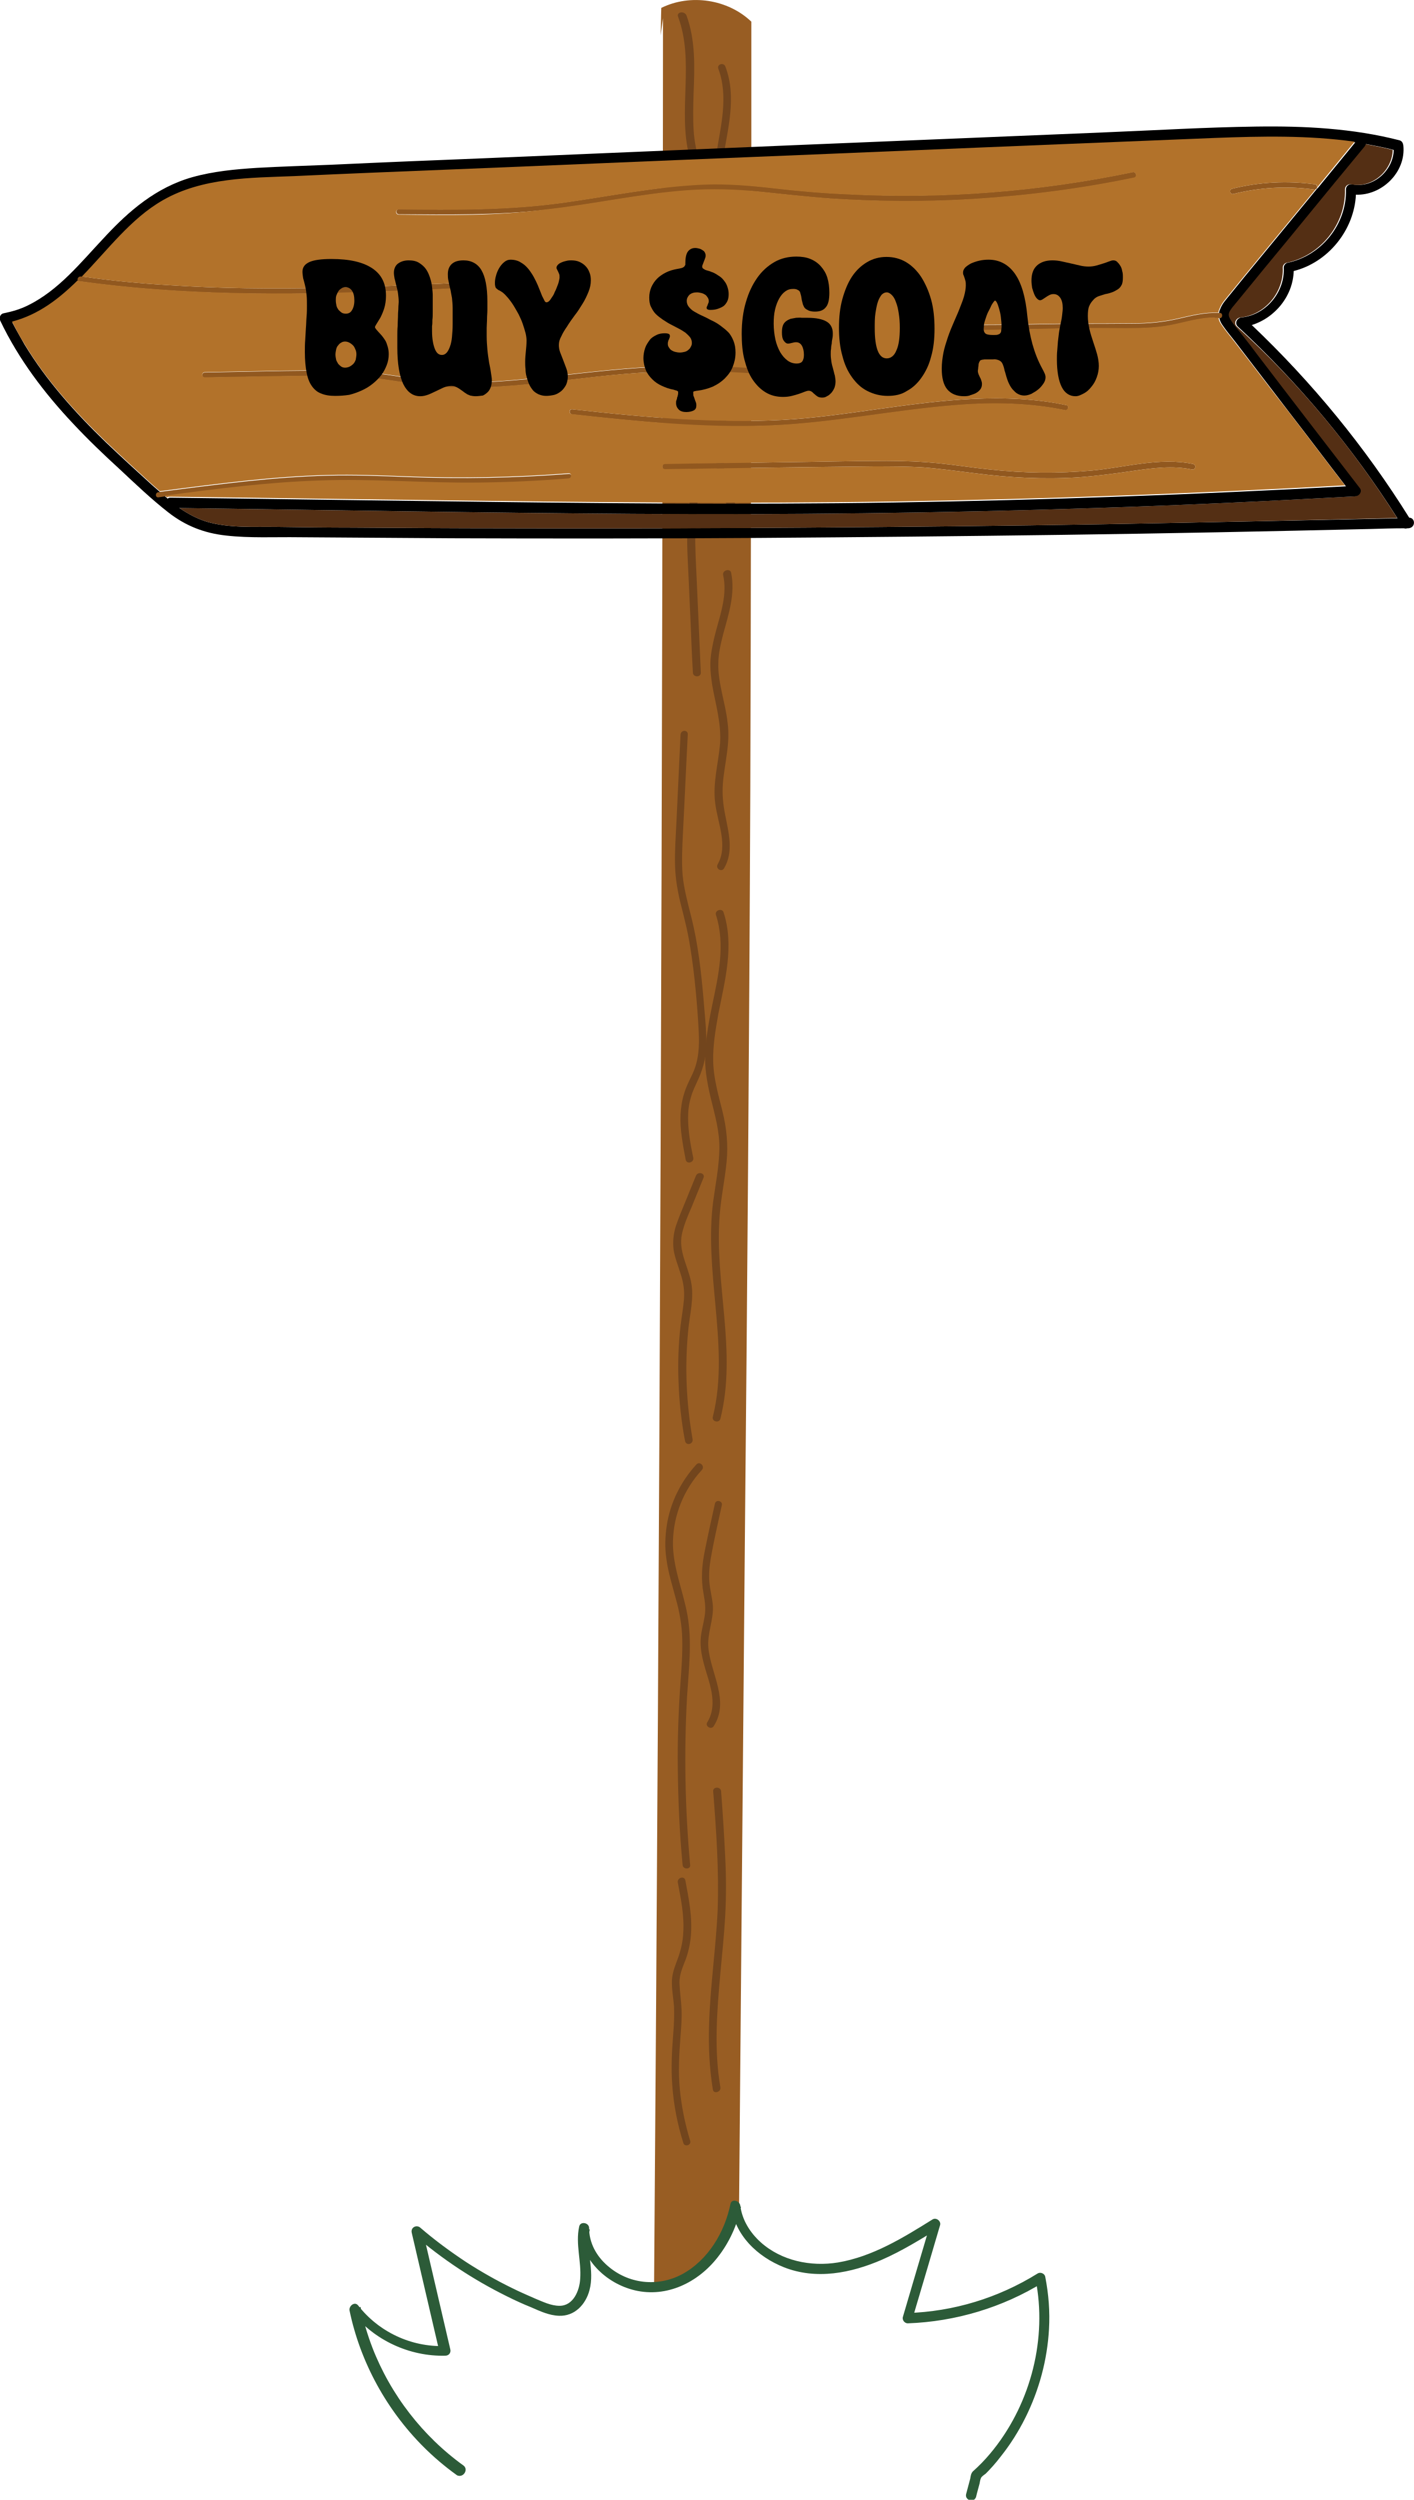
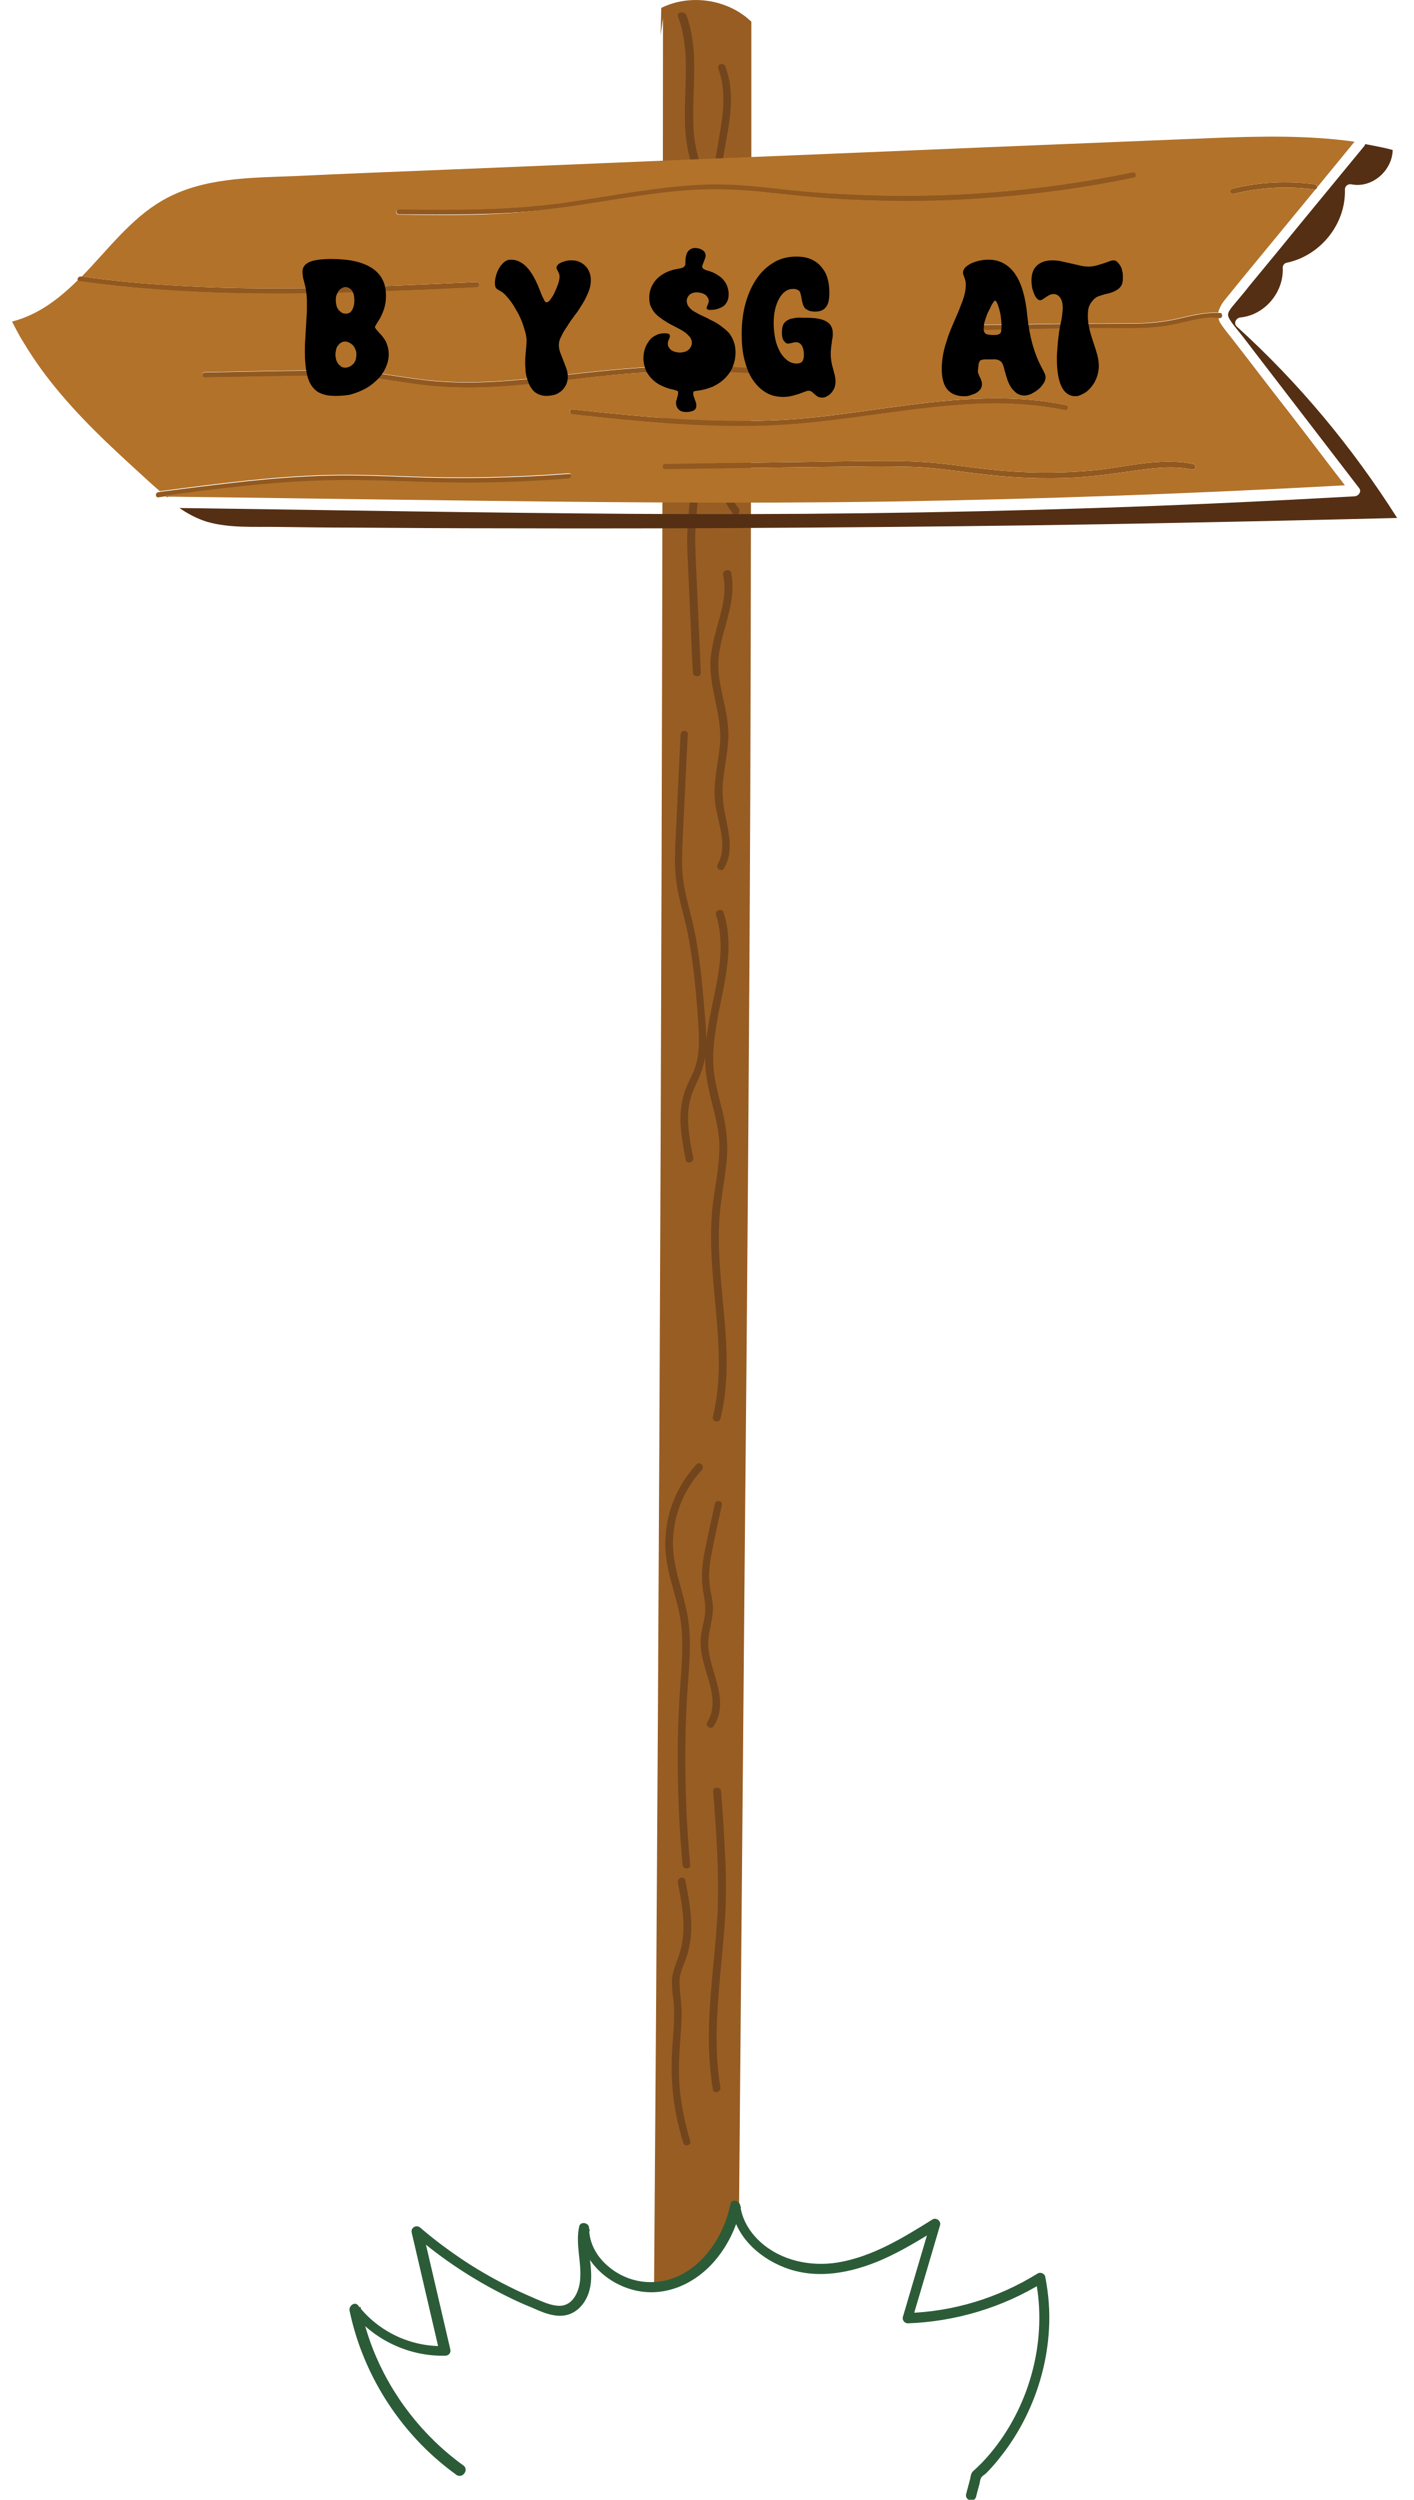
<svg xmlns="http://www.w3.org/2000/svg" version="1.1" id="Calque_1" x="0px" y="0px" viewBox="0 0 411.4 726.8" style="enable-background:new 0 0 411.4 726.8;" xml:space="preserve">
  <style type="text/css">
	.st0{fill:#985D23;}
	.st1{fill:#72451D;}
	.st2{fill:#2C5B38;}
	.st3{fill:#542F14;}
	.st4{fill:#91581F;}
	.st5{fill:#B2722A;}
</style>
  <g>
    <path class="st0" d="M218.6,6.3c0,18.7,0,37.3,0,56c-0.1,55.7-0.1,111.5-0.3,167.2c-0.3,73.5-0.9,146.9-1.6,220.4l-1.7,195   c-0.4-1.2-0.7-2.4-0.8-3.6c-1.2,6.3-4.4,12.5-9,17c-1.8,1.7-3.8,3.2-5.9,4.3c-1.8,0.9-3.7,1.6-5.7,2.1c-1.1,0.2-2.2,0.4-3.3,0.4   c1.7-219.9,2.5-439.9,2.6-659.8l-0.7,5c0.1-2.6,0.1-5.3,0.2-8C200.9-1.9,211.8-0.2,218.6,6.3z" />
  </g>
  <path class="st1" d="M197.3,4.9c4.8,13-0.1,27.1,3.2,40.3c0.9,3.7,2.4,7.2,2.5,11.1c0.1,3.6-0.4,7.3-0.7,10.9  c-0.4,3.7-0.8,7.5-1.5,11.2c-0.7,3.6-1.8,7.1-2.6,10.6c-0.9,3.8-1,7.4,0,11.2c1,3.6,2.6,7.4,1.5,11.2c-0.4,1.4,1.8,2,2.2,0.6  c0.9-3.2,0.2-6.4-0.7-9.5c-1-3.6-2-6.9-1.3-10.6c0.6-3.6,1.9-7,2.6-10.5c0.8-3.7,1.3-7.5,1.8-11.2c0.4-3.8,0.9-7.6,1.1-11.4  c0.1-3.6-0.5-7-1.5-10.5c-1.1-3.5-1.9-6.9-2.1-10.6c-0.2-3.5-0.1-7.1,0-10.6c0.3-7.6,0.6-15.4-2.1-22.7C198.9,3,196.7,3.6,197.3,4.9  L197.3,4.9z" />
  <path class="st1" d="M209,20c3,8.1,0.7,16.6-0.6,24.8c-0.7,4-1.2,8.1-0.9,12.2c0.3,4.4,1.6,8.7,2.5,13.1c0.9,4.6,1.1,8.9,0,13.4  c-1,4.1-2.4,8.2-2.3,12.5c0.1,4.6,1.8,9,2.1,13.5c0.4,4.8-0.3,9.6-0.8,14.3c-1,8.7-1.5,18.3,4.3,25.6c0.9,1.1,2.5-0.5,1.6-1.6  c-5.1-6.4-4.6-15.3-3.8-23c0.5-4.7,1.2-9.4,1-14.1c-0.2-4.5-1.7-8.8-2.1-13.3c-0.4-4.4,0.9-8.6,2-12.8c1-4.2,1.3-8.3,0.6-12.6  c-0.7-4.4-2.1-8.6-2.7-13c-0.6-4.2-0.2-8.4,0.4-12.5c1.4-8.9,4.1-18.2,0.8-27C210.7,18,208.5,18.6,209,20L209,20z" />
  <path class="st1" d="M203.9,195.5c-0.4-9-0.8-18.1-1.2-27.1c-0.2-4.5-0.5-9.1-0.4-13.6c0.2-4.2,0.7-8.3,0.9-12.4  c0.3-4.6,0.1-9.3-1.4-13.7c-0.5-1.4-2.6-0.8-2.2,0.6c2.7,8,0.8,16.5,0.4,24.7c-0.2,4.3,0.1,8.7,0.3,13c0.2,4.5,0.4,8.9,0.6,13.4  c0.2,5.1,0.4,10.1,0.7,15.2C201.7,197,204,197,203.9,195.5L203.9,195.5z" />
  <path class="st1" d="M210.4,167.2c1.2,5.4-0.6,10.8-2,15.9c-0.7,2.6-1.3,5.2-1.6,7.8c-0.3,2.8,0,5.5,0.4,8.2  c1,5.7,2.7,11.2,2.3,17.1c-0.5,5.8-2.2,11.6-1.4,17.4c0.7,5.7,3.8,12.3,0.7,17.7c-0.7,1.3,1.2,2.4,1.9,1.1  c2.8-4.8,1.3-10.3,0.3-15.4c-0.6-3-0.9-5.9-0.7-8.9c0.2-3,0.8-6,1.2-9.1c0.4-2.9,0.6-5.9,0.2-8.8c-0.3-2.9-1-5.7-1.6-8.5  c-0.6-2.9-1.2-5.8-1.1-8.8c0-2.9,0.7-5.7,1.4-8.5c1.6-5.9,3.6-11.8,2.3-18C212.3,165.2,210.1,165.8,210.4,167.2L210.4,167.2z" />
  <path class="st1" d="M198,213.6c-0.4,8.5-0.8,17-1.2,25.6c-0.2,4.1-0.5,8.2-0.4,12.3c0.1,4.1,0.8,8,1.8,11.9c1,3.9,2,7.9,2.6,11.9  c0.7,4.2,1.2,8.4,1.6,12.6c0.4,4.1,0.7,8.1,0.9,12.2c0.2,4.2,0,8.2-1.8,12.1c-0.9,1.9-1.9,3.8-2.5,5.9c-0.6,1.9-0.9,4-1,6  c-0.2,4.4,0.7,8.8,1.5,13.1c0.3,1.4,2.5,0.8,2.2-0.6c-0.8-3.8-1.5-7.7-1.5-11.6c0-2,0.2-3.9,0.8-5.9c0.5-1.9,1.4-3.6,2.2-5.4  c1.6-3.6,2.4-7.1,2.3-11c0-4-0.5-8.1-0.8-12.1c-0.7-8.1-1.6-16.2-3.6-24.1c-1-4-2.1-8-2.5-12.1c-0.3-4.1-0.1-8.1,0.1-12.2  c0.5-9.5,0.9-19,1.4-28.5C200.3,212.1,198.1,212.1,198,213.6L198,213.6z" />
  <path class="st1" d="M208.3,266c2.8,8.7,0.7,17.7-1.1,26.3c-0.9,4.4-1.7,8.8-2,13.2c-0.3,4.7,0.5,9.2,1.6,13.8  c1.2,4.9,2.6,9.7,2.5,14.8c-0.1,5.1-1.1,10.1-1.8,15.2c-1.3,9.9-0.3,19.8,0.6,29.6c1,11,2,22.2-0.7,33c-0.4,1.4,1.8,2,2.2,0.6  c4.9-19.6-1.8-39.5-0.2-59.3c0.4-5.2,1.5-10.2,2-15.4c0.5-5,0-9.8-1.2-14.7c-1.2-4.8-2.6-9.6-2.7-14.6c-0.1-4.6,0.7-9.2,1.5-13.7  c1.9-9.7,4.7-19.9,1.5-29.6C210.1,264,207.9,264.6,208.3,266L208.3,266z" />
-   <path class="st1" d="M201.5,418.4c-1.8-10.3-2.3-20.8-1.3-31.2c0.4-4.9,1.9-9.9,0.8-14.8c-1-4.6-3.6-8.7-2.6-13.6  c0.6-2.7,1.7-5.3,2.8-7.8c1.2-2.9,2.3-5.7,3.5-8.6c0.5-1.3-1.6-1.9-2.2-0.6c-1,2.5-2.1,5.1-3.1,7.6c-1,2.4-2,4.8-2.8,7.2  c-0.7,2.3-0.9,4.6-0.6,6.9c0.4,2.3,1.3,4.5,2,6.8c0.8,2.4,1.2,4.8,1,7.4c-0.2,2.6-0.7,5.2-1,7.8c-0.6,5.3-0.8,10.6-0.6,15.9  c0.2,5.9,0.8,11.8,1.9,17.5C199.6,420.5,201.8,419.9,201.5,418.4L201.5,418.4z" />
  <path class="st1" d="M202.6,425.8c-4.5,4.9-7.6,11.1-8.6,17.7c-0.5,3.3-0.6,6.6-0.1,9.8c0.5,3.9,1.7,7.6,2.7,11.4  c1.1,3.9,1.8,7.8,1.9,11.8c0.1,4.2-0.2,8.3-0.5,12.5c-0.6,8.3-0.9,16.7-0.8,25c0.1,9.4,0.5,18.8,1.4,28.2c0.1,1.4,2.4,1.4,2.2,0  c-1.5-16.3-1.8-32.7-0.9-49c0.5-7.9,1.5-15.9,0.1-23.7c-1.3-7.2-4.4-14.1-4.2-21.5c0.2-7.6,3.2-15,8.4-20.6  C205.2,426.3,203.6,424.7,202.6,425.8L202.6,425.8z" />
  <path class="st1" d="M208,437.2c-1,4.5-2,9-2.9,13.5c-0.9,4.3-1.2,8.4-0.4,12.7c0.4,2.2,0.7,4.3,0.3,6.6c-0.3,2-0.9,4-1.1,6  c-0.4,4.2,1,8.2,2.2,12.2c1.2,4,2.1,8.7-0.3,12.5c-0.8,1.2,1.2,2.4,1.9,1.1c4.6-7.3-0.9-15.2-1.6-22.7c-0.4-4.2,1.6-8.2,1.3-12.4  c-0.2-2.2-0.8-4.4-1-6.6c-0.2-2.3,0-4.7,0.4-7c0.9-5.2,2.1-10.3,3.2-15.4C210.4,436.4,208.3,435.8,208,437.2L208,437.2z" />
  <path class="st1" d="M207.5,520.8c0.9,11.5,1.7,23,1.3,34.5c-0.5,11.2-2.2,22.3-2.5,33.5c-0.2,6.3,0.1,12.5,1.1,18.7  c0.2,1.4,2.4,0.8,2.2-0.6c-1.9-11-1-22.2,0-33.3c0.5-5.5,1.1-11.1,1.4-16.6c0.3-5.6,0.3-11.3,0-17c-0.3-6.4-0.7-12.8-1.2-19.2  C209.7,519.4,207.4,519.4,207.5,520.8L207.5,520.8z" />
  <path class="st1" d="M200.8,622.4c-1.5-4.9-2.5-9.9-3-14.9c-0.5-5.2-0.2-10.3,0.2-15.5c0.2-2.6,0.4-5.2,0.3-7.7  c-0.1-2.5-0.5-5-0.6-7.6c-0.1-2.5,0.9-4.7,1.8-7c0.8-2.2,1.3-4.5,1.5-6.8c0.5-5.4-0.6-10.9-1.6-16.2c-0.3-1.4-2.4-0.8-2.2,0.6  c0.9,4.8,1.9,9.6,1.6,14.5c-0.1,2.4-0.6,4.8-1.4,7.1c-0.8,2.3-1.8,4.4-1.9,6.9c-0.1,2.5,0.4,5,0.6,7.5c0.1,2.6,0,5.2-0.2,7.7  c-0.4,5.1-0.7,10.2-0.3,15.3c0.4,5.7,1.5,11.3,3.2,16.7C199.1,624.3,201.2,623.8,200.8,622.4L200.8,622.4z" />
  <path class="st2" d="M134.8,716.8c-11.8-8.5-21.1-20.5-26.4-34.1c-1.5-3.9-2.7-7.9-3.5-12c-0.8,0.5-1.7,1-2.5,1.5  c6.4,8.2,16.8,13,27.2,12.7c1,0,1.7-0.9,1.4-1.9c-2.7-11.6-5.4-23.2-8.1-34.8c-0.8,0.5-1.7,1-2.5,1.5c8.2,7.1,17.3,13.1,27,17.9  c2.4,1.2,4.8,2.3,7.3,3.3c2.5,1.1,5.1,2.3,7.9,2.4c4.6,0.2,7.8-3.3,8.9-7.4c1.6-5.9-1.2-11.9,0.1-17.7c-1-0.1-2-0.3-2.9-0.4  c0.1,9,7.6,16.1,16,18.1c9.3,2.2,18.4-2.3,24.1-9.6c3.4-4.3,5.7-9.4,6.8-14.7c-1-0.1-2-0.3-2.9-0.4c1,8.6,7.6,14.9,15.4,18  c9.4,3.7,19.5,1.7,28.5-2.2c5.7-2.5,11.1-5.8,16.4-9.1c-0.7-0.6-1.5-1.1-2.2-1.7c-2.7,9.1-5.4,18.2-8.1,27.4  c-0.3,0.9,0.5,1.9,1.4,1.9c13.9-0.5,27.6-4.6,39.4-11.9c-0.7-0.3-1.5-0.6-2.2-0.9c3.4,17.1-1.3,35.6-12.1,49.3  c-1.5,1.9-3.1,3.7-4.9,5.4c-0.4,0.4-0.9,0.8-1.3,1.2c-0.5,0.6-0.6,1.3-0.7,2c-0.4,1.5-0.8,3-1.2,4.5c-0.5,1.9,2.4,2.7,2.9,0.8  c0.3-1.3,0.7-2.6,1-3.8c0.1-0.5,0.2-1.2,0.4-1.6c0.2-0.5,1-1,1.4-1.3c1.5-1.5,3-3.2,4.3-4.9c2.8-3.5,5.2-7.3,7.2-11.3  c4-8,6.4-16.8,6.9-25.8c0.3-5.1-0.1-10.2-1.1-15.3c-0.2-0.9-1.4-1.4-2.2-0.9c-11.4,7.1-24.5,11.1-37.9,11.5c0.5,0.6,1,1.3,1.4,1.9  c2.7-9.1,5.4-18.2,8.1-27.4c0.4-1.2-1.1-2.4-2.2-1.7c-8.5,5.3-17.4,10.8-27.5,12.5c-7.9,1.3-16.5-0.5-22.5-5.9  c-3.1-2.8-5.4-6.5-5.9-10.6c-0.2-1.5-2.6-2.2-2.9-0.4c-1.7,8.2-6.5,16.2-14,20.3c-7.1,3.8-15.7,2.9-21.8-2.5  c-3.2-2.8-5.3-6.6-5.3-10.9c0-1.6-2.6-2.1-2.9-0.4c-1.1,5.1,0.7,10.1,0.3,15.2c-0.2,3.4-2,7.8-6,7.8c-2.5,0-4.9-1.2-7.1-2.1  c-2.3-1-4.6-2-6.8-3.1c-4.5-2.2-8.9-4.7-13.1-7.4c-4.7-3.1-9.2-6.4-13.5-10.1c-1.1-1-2.9-0.1-2.5,1.5c2.7,11.6,5.4,23.2,8.1,34.8  c0.5-0.6,1-1.3,1.4-1.9c-9.7,0.3-19.1-4.1-25.1-11.8c-1-1.3-2.8,0.2-2.5,1.5c3.1,14.9,10.7,28.8,21.5,39.6c3,3,6.3,5.8,9.8,8.3  C134.9,720.5,136.4,717.9,134.8,716.8L134.8,716.8z" />
  <g>
-     <path d="M410,150.5c-12.8-20.5-28.2-39.3-45.8-56c6.8-2.1,12-8.5,12.2-15.7c10-2.5,17.6-11.9,18.1-22.2c7.5,0.3,14.6-6.5,13.8-14.3   c-0.1-0.7-0.4-1.3-1.1-1.5c-13.6-3.5-27.7-4.2-41.7-4c-14.8,0.2-29.6,1.1-44.4,1.7c-29.9,1.2-59.9,2.5-89.8,3.7L141.2,46   c-15,0.6-29.9,1.2-44.9,1.9c-7.2,0.3-14.3,0.5-21.5,0.9c-6.3,0.4-12.7,1-18.8,2.7c-10.6,3-18.5,9.8-25.8,17.7   c-6.7,7.1-13.1,15.2-22.1,19.6c-2.2,1.1-4.6,1.8-7.1,2.3c-1,0.2-1.3,1.4-0.9,2.2c5.3,11.1,12.8,21,21.2,29.9   c4.3,4.6,8.9,9,13.5,13.2c4.6,4.3,9.2,8.7,14.2,12.6c5,3.9,10.4,6,16.7,6.7c7,0.8,14.3,0.4,21.3,0.5c14.8,0.1,29.6,0.2,44.4,0.3   c29.8,0.1,59.5,0.1,89.3-0.1c29.6-0.2,59.2-0.5,88.8-0.9c29.8-0.4,59.5-1,89.2-1.7c3.3-0.1,6.6-0.2,9.8-0.2c0.3,0.1,0.6,0.1,0.9,0   c0.1,0,0.2,0,0.3,0C411.9,153.5,411.9,150.6,410,150.5z M321.9,152.4c-29.2,0.5-58.4,0.8-87.6,1c-29.2,0.2-58.4,0.3-87.6,0.2   c-14.7,0-29.3-0.1-44-0.2c-7.3,0-14.7-0.1-22-0.2c-6.8-0.1-13.9,0.4-20.5-1.5c-2.9-0.9-5.5-2.3-8-4c-1.2-0.9-2.4-1.8-3.5-2.8   c-0.2-0.2-0.4-0.3-0.6-0.5c-0.5-0.4-1-0.9-1.5-1.3c-0.8-0.7-1.6-1.4-2.4-2.1c-4.5-4.1-9-8.2-13.4-12.4   c-8.9-8.6-17.3-17.9-23.7-28.5c-1.2-2.1-2.4-4.2-3.5-6.3c7.7-2,13.6-6.6,19.1-12c0.4-0.4,0.8-0.8,1.2-1.2   c7.6-7.8,14.4-16.8,23.6-22.2c11.5-6.6,25.4-6.4,38.2-7c15-0.6,29.9-1.2,44.9-1.9c29.8-1.2,59.6-2.5,89.4-3.7   c29.8-1.2,59.6-2.5,89.4-3.7c14.7-0.6,29.5-1.2,44.2-1.8c13.5-0.5,27.2-0.9,40.6,1.1c0.7,0.1,1.5,0.2,2.2,0.3   c0.4,0.1,0.7,0.1,1.1,0.2c2.7,0.5,5.4,1,8,1.7c-0.1,5.9-5.9,11.2-12,10c-0.9-0.2-1.9,0.4-1.9,1.5c0.3,10.1-7.2,19.3-17,21.3   c-0.6,0.1-1.1,0.8-1.1,1.4c0.4,7.1-5.2,13.8-12.3,14.5c-1.2,0.1-2.1,1.6-1.1,2.6c17.8,16.5,33.5,35.3,46.5,55.8   C378.3,151.3,350.1,151.9,321.9,152.4z" />
    <path class="st3" d="M406.5,150.6c-28.2,0.7-56.4,1.3-84.6,1.8c-29.2,0.5-58.4,0.8-87.6,1c-29.2,0.2-58.4,0.3-87.6,0.2   c-14.7,0-29.3-0.1-44-0.2c-7.3,0-14.7-0.1-22-0.2c-6.8-0.1-13.9,0.4-20.5-1.5c-2.9-0.9-5.5-2.3-8-4c43.9,0.6,87.8,1.4,131.7,1.7   c44.9,0.3,89.8-0.2,134.7-1.7c25.2-0.8,50.4-2,75.6-3.4c1-0.1,2-1.3,1.3-2.3c-10.1-13.1-20.1-26.2-30.2-39.3   c-1.2-1.6-2.4-3.1-3.6-4.7c-1.3-1.7-2.8-3.3-3.9-5.1c-0.6-1-0.7-1.6-0.1-2.6c0.5-0.8,1.1-1.5,1.7-2.2c1.4-1.7,2.8-3.3,4.1-5   c5.2-6.3,10.5-12.7,15.7-19.1c5.9-7.2,11.8-14.3,17.7-21.5c0.2-0.2,0.2-0.4,0.3-0.6c2.7,0.5,5.4,1,8,1.7c-0.1,5.9-5.9,11.2-12,10   c-0.9-0.2-1.9,0.4-1.9,1.5c0.3,10.1-7.2,19.3-17,21.3c-0.6,0.1-1.1,0.8-1.1,1.4c0.4,7.1-5.2,13.8-12.3,14.5   c-1.2,0.1-2.1,1.6-1.1,2.6C377.9,111.3,393.5,130.1,406.5,150.6z" />
-     <path d="M397.4,41.9c-0.1,0.2-0.2,0.4-0.3,0.6c-5.9,7.1-11.8,14.3-17.7,21.5c-5.2,6.4-10.5,12.7-15.7,19.1c-1.4,1.7-2.8,3.4-4.1,5   c-0.6,0.7-1.2,1.4-1.7,2.2c-0.6,1-0.5,1.6,0.1,2.6c1.1,1.8,2.6,3.4,3.9,5.1c1.2,1.5,2.4,3.1,3.6,4.7c10,13.1,20.1,26.2,30.2,39.3   c0.7,1-0.3,2.2-1.3,2.3c-25.2,1.4-50.4,2.6-75.6,3.4c-44.9,1.5-89.8,2-134.7,1.7c-43.9-0.3-87.8-1.1-131.7-1.7c-0.9,0-1.8,0-2.7,0   c-1.6,0-1.9-2.1-0.8-2.8c0.2-0.2,0.5-0.2,0.8-0.2c25.2,0.3,50.4,0.7,75.7,1c44.9,0.6,89.9,1.1,134.8,0.4   c43.8-0.7,87.6-2.3,131.4-4.7c-5.5-7.1-10.9-14.3-16.4-21.4c-5.2-6.8-10.5-13.7-15.7-20.5c-1.3-1.7-2.7-3.3-3.9-5.1   c-0.4-0.6-0.7-1.2-0.8-1.9c0,0,0,0,0,0c-0.1-0.5-0.1-1-0.1-1.5c0,0,0,0,0,0c0-0.4,0.1-0.7,0.3-1.1c0.6-1.7,2-3.1,3.1-4.5   c1.3-1.6,2.6-3.2,3.9-4.8c7-8.5,14-17,21-25.5c0.1-0.1,0.2-0.3,0.4-0.4c3.6-4.4,7.3-8.9,10.9-13.3c0.3-0.3,0.6-0.7,0.8-1   C396,39,397.8,40.5,397.4,41.9z" />
    <g>
      <g>
        <path class="st4" d="M226.6,109.2c-12.3-1.2-24.6-1.6-37-1c-21.5,1-43,6.2-64.6,4c-5.4-0.5-10.8-1.6-16.1-2.2     c-5.4-0.7-10.8-0.7-16.2-0.7c-11,0.1-22.1,0.3-33.1,0.5c-1,0-1-1.5,0-1.5c12.4-0.2,24.9-0.6,37.3-0.5c5.3,0,10.6,0.4,15.9,1.2     c5.4,0.8,10.8,1.7,16.2,2c10.8,0.7,21.6-0.4,32.3-1.6c10.9-1.2,21.7-2.5,32.6-2.8c10.9-0.3,21.9,0.1,32.8,1.2     C227.5,107.8,227.5,109.3,226.6,109.2z" />
        <path class="st4" d="M309.9,119.3c-10.2-2.1-20.7-2.3-31.1-1.5c-18.5,1.4-36.6,5.3-55.1,6c-19.1,0.7-38.2-1.2-57.2-3.3     c-1-0.1-1-1.6,0-1.5c10.8,1.2,21.7,2.3,32.5,2.9c9.5,0.5,19.1,0.7,28.6,0.2c9.5-0.5,18.8-1.9,28.2-3.2c18-2.5,36.4-4.9,54.5-1.1     C311.2,118,310.8,119.5,309.9,119.3z" />
        <path class="st4" d="M330.1,51.7c-15.3,3.2-30.8,5.2-46.4,6.2c-13.9,0.9-27.9,0.8-41.8-0.1c-7-0.5-13.9-1.3-20.8-2     c-7-0.7-14-0.9-21-0.4c-13.9,1-27.5,4.1-41.3,5.6c-14.2,1.6-28.5,1.4-42.7,1.3c-1,0-1-1.5,0-1.5c16,0.2,31.9,0.3,47.8-1.9     c13.6-1.9,27-4.7,40.7-5.3c7-0.3,13.9,0.3,20.9,1.1c6.9,0.8,13.8,1.4,20.8,1.7c27.9,1.5,56-0.7,83.4-6.4     C330.6,50,331,51.5,330.1,51.7z" />
        <path class="st4" d="M354.9,92.5h-1.3c-0.1,0-0.2,0-0.3-0.1c-4.3,0-8.5,1.4-12.7,2.2c-4.2,0.8-8.6,0.9-12.9,0.9     c-4.6,0-9.3-0.1-13.9,0c-9.1,0.1-18.1,0.4-27.2,0.5c-1,0-1-1.5,0-1.5c5.2,0,10.3-0.1,15.5-0.2c9.2-0.2,18.3-0.1,27.5-0.2     c4.5,0,8.8-0.4,13.2-1.4c3.9-0.9,7.8-1.9,11.8-1.7c0.2,0,0.3,0,0.4,0C355.8,91,355.8,92.5,354.9,92.5z" />
        <path class="st4" d="M383.2,54.6c-0.1,0.2-0.2,0.3-0.4,0.4c-0.1,0.1-0.3,0.2-0.5,0.1c-7.9-1.1-15.9-0.6-23.5,1.3     c-0.9,0.2-1.3-1.2-0.4-1.5c8-2,16.2-2.4,24.3-1.3C383.2,53.8,383.3,54.3,383.2,54.6z" />
        <path class="st4" d="M346.8,136.5c-5.7-1.2-11.4-0.4-17.1,0.4c-5.4,0.8-10.8,1.5-16.2,1.9c-10,0.6-19.9,0.1-29.8-1.2     c-5-0.6-9.9-1.3-14.9-1.7c-4.9-0.3-9.8-0.3-14.6-0.3c-20.2,0.2-40.5,0.5-60.7,0.8c-1,0-1-1.5,0-1.5c11.4-0.2,22.9-0.3,34.3-0.5     c10.1-0.1,20.2-0.4,30.2-0.4c5.1,0,10.1,0.2,15.1,0.7c5,0.5,9.9,1.3,14.9,1.8c9.9,1.1,19.9,1.2,29.8,0.3     c9.6-0.9,19.6-3.9,29.3-1.9C348.2,135.2,347.8,136.7,346.8,136.5z" />
        <path class="st4" d="M165.5,139.3c-8.7,0.7-17.4,1.1-26.1,1.2c-15.5,0.2-31-1.2-46.5-0.6c-15,0.5-29.9,2.4-44.8,4.4     c-0.7,0.1-1.3,0.2-2,0.3c-1,0.1-1-1.4,0-1.5c0.2,0,0.3,0,0.5-0.1c8.5-1.1,17-2.2,25.5-3.1c7.7-0.8,15.4-1.4,23.2-1.6     c7.8-0.2,15.5,0.1,23.3,0.4c15.6,0.6,31.3,0.3,46.9-0.9C166.5,137.7,166.5,139.2,165.5,139.3z" />
        <path class="st4" d="M138.7,83.6c-8.5,0.4-17,0.8-25.6,1.1c-30,1.2-60.2,1.3-90-2.9c-0.2,0-0.3-0.1-0.4-0.2     c-0.4-0.4,0.1-1.3,0.8-1.2c0.1,0,0.2,0,0.4,0c8.3,1.2,16.7,2,25.1,2.5c29.9,2,59.8,0.5,89.7-0.9     C139.7,82.1,139.7,83.6,138.7,83.6z" />
      </g>
    </g>
    <path class="st5" d="M359.2,99.4c-1.3-1.7-2.7-3.3-3.9-5.1c-0.4-0.6-0.7-1.2-0.8-1.9h-1c-0.1,0-0.2,0-0.3-0.1   c-4.3,0-8.5,1.4-12.7,2.2c-4.2,0.8-8.6,0.9-12.9,0.9c-4.6,0-9.3-0.1-13.9,0c-9.1,0.1-18.1,0.4-27.2,0.5c-1,0-1-1.5,0-1.5   c5.2,0,10.3-0.1,15.5-0.2c9.2-0.2,18.3-0.1,27.5-0.2c4.5,0,8.8-0.4,13.2-1.4c3.9-0.9,7.8-1.9,11.8-1.7c0-0.4,0.1-0.7,0.3-1.1   c0.6-1.7,2-3.1,3.1-4.5c1.3-1.6,2.6-3.2,3.9-4.8c7-8.5,14-17,21-25.5c-0.1,0.1-0.3,0.2-0.5,0.1c-7.9-1.1-15.9-0.6-23.5,1.3   c-0.9,0.2-1.3-1.2-0.4-1.5c8-2,16.2-2.4,24.3-1.3c0.5,0.1,0.6,0.5,0.5,0.9c3.6-4.4,7.3-8.9,10.9-13.3c-13.4-1.9-27.1-1.6-40.6-1.1   c-14.7,0.6-29.5,1.2-44.2,1.8c-29.8,1.2-59.6,2.5-89.4,3.7c-29.8,1.2-59.6,2.5-89.4,3.7c-15,0.6-29.9,1.2-44.9,1.9   c-12.8,0.5-26.7,0.4-38.2,7c-9.3,5.3-16,14.4-23.6,22.2c8.3,1.2,16.7,2,25.1,2.5c29.9,2,59.8,0.5,89.7-0.9c1,0,1,1.5,0,1.5   c-8.5,0.4-17,0.8-25.6,1.1c-30,1.2-60.2,1.3-90-2.9c-0.2,0-0.3-0.1-0.4-0.2c-5.5,5.4-11.4,10-19.1,12c1.1,2.1,2.2,4.3,3.5,6.3   c6.4,10.7,14.8,19.9,23.7,28.5c4.4,4.2,8.9,8.3,13.4,12.4c0.8,0.7,1.6,1.4,2.4,2.1c8.5-1.1,17-2.2,25.5-3.1   c7.7-0.8,15.4-1.4,23.2-1.6c7.8-0.2,15.5,0.1,23.3,0.4c15.6,0.6,31.3,0.3,46.9-0.9c1-0.1,1,1.4,0,1.5c-8.7,0.7-17.4,1.1-26.1,1.2   c-15.5,0.2-31-1.2-46.5-0.6c-15,0.5-29.9,2.4-44.8,4.4c0.2,0.2,0.4,0.4,0.6,0.5c0.2-0.2,0.5-0.2,0.8-0.2c25.2,0.3,50.4,0.7,75.7,1   c44.9,0.6,89.9,1.1,134.8,0.4c43.8-0.7,87.6-2.3,131.4-4.7c-5.5-7.1-10.9-14.3-16.4-21.4C369.7,113.1,364.5,106.2,359.2,99.4z    M116,62.4c-1,0-1-1.5,0-1.5c16,0.2,31.9,0.3,47.8-1.9c13.6-1.9,27-4.7,40.7-5.3c7-0.3,13.9,0.3,20.9,1.1   c6.9,0.8,13.8,1.4,20.8,1.7c27.9,1.5,56-0.7,83.4-6.4c0.9-0.2,1.3,1.2,0.4,1.5c-15.3,3.2-30.8,5.2-46.4,6.2   c-13.9,0.9-27.9,0.8-41.8-0.1c-7-0.5-13.9-1.3-20.8-2c-7-0.7-14-0.9-21-0.4c-13.9,1-27.5,4.1-41.3,5.6   C144.6,62.8,130.3,62.6,116,62.4z M125,112.1c-5.4-0.5-10.8-1.6-16.1-2.2c-5.4-0.7-10.8-0.7-16.2-0.7c-11,0.1-22.1,0.3-33.1,0.5   c-1,0-1-1.5,0-1.5c12.4-0.2,24.9-0.6,37.3-0.5c5.3,0,10.6,0.4,15.9,1.2c5.4,0.8,10.8,1.7,16.2,2c10.8,0.7,21.6-0.4,32.3-1.6   c10.9-1.2,21.7-2.5,32.6-2.8c10.9-0.3,21.9,0.1,32.8,1.2c1,0.1,1,1.6,0,1.5c-12.3-1.2-24.6-1.6-37-1   C168.1,109.1,146.6,114.3,125,112.1z M166.4,119c10.8,1.2,21.7,2.3,32.5,2.9c9.5,0.5,19.1,0.7,28.6,0.2c9.5-0.5,18.8-1.9,28.2-3.2   c18-2.5,36.4-4.9,54.5-1.1c1,0.2,0.5,1.6-0.4,1.4c-10.2-2.1-20.7-2.3-31.1-1.5c-18.5,1.4-36.6,5.3-55.1,6   c-19.1,0.7-38.2-1.2-57.2-3.3C165.5,120.4,165.5,118.9,166.4,119z M346.8,136.5c-5.7-1.2-11.4-0.4-17.1,0.4   c-5.4,0.8-10.8,1.5-16.2,1.9c-10,0.6-19.9,0.1-29.8-1.2c-5-0.6-9.9-1.3-14.9-1.7c-4.9-0.3-9.8-0.3-14.6-0.3   c-20.2,0.2-40.5,0.5-60.7,0.8c-1,0-1-1.5,0-1.5c11.4-0.2,22.9-0.3,34.3-0.5c10.1-0.1,20.2-0.4,30.2-0.4c5.1,0,10.1,0.2,15.1,0.7   c5,0.5,9.9,1.3,14.9,1.8c9.9,1.1,19.9,1.2,29.8,0.3c9.6-0.9,19.6-3.9,29.3-1.9C348.2,135.2,347.8,136.7,346.8,136.5z" />
    <path d="M97.5,115.1c-1.6,0-2.9-0.2-4.1-0.7c-1.1-0.4-2-1.2-2.7-2.2c-0.7-1-1.2-2.3-1.5-3.9c-0.3-1.6-0.5-3.6-0.5-5.9   c0-1.2,0-2.4,0.1-3.5c0.1-1.2,0.1-2.3,0.2-3.5c0.1-1.1,0.1-2.3,0.2-3.4c0.1-1.1,0.1-2.1,0.1-3.1c0-1.1,0-2.2-0.1-3.1   s-0.2-1.8-0.4-2.6c-0.2-0.9-0.4-1.6-0.6-2.3C88.1,80.2,88,79.6,88,79c0-1.3,0.7-2.2,2-2.8c1.3-0.6,3.5-0.9,6.4-0.9   c5.3,0,9.2,0.9,11.9,2.7s4,4.4,4,8c0,1.4-0.2,2.6-0.5,3.6c-0.3,1-0.7,1.9-1.1,2.7c-0.4,0.7-0.8,1.3-1.1,1.8c-0.3,0.5-0.5,0.8-0.5,1   c0,0.2,0.1,0.3,0.3,0.6c0.2,0.2,0.4,0.5,0.7,0.8c0.3,0.3,0.6,0.7,1,1.1c0.3,0.4,0.7,0.9,1,1.4s0.5,1.1,0.7,1.8   c0.2,0.7,0.3,1.4,0.3,2.2c0,1.1-0.2,2.2-0.6,3.2s-0.9,2-1.6,2.9c-0.7,0.9-1.5,1.7-2.5,2.5s-2,1.4-3.1,1.9c-1.1,0.5-2.4,1-3.7,1.3   C100.3,115,98.9,115.1,97.5,115.1z M103.7,103c0-0.5-0.1-1-0.3-1.4c-0.2-0.5-0.4-0.9-0.7-1.2c-0.3-0.3-0.7-0.6-1.1-0.8   c-0.4-0.2-0.8-0.3-1.2-0.3c-0.4,0-0.8,0.1-1.1,0.3c-0.4,0.2-0.7,0.5-0.9,0.8c-0.3,0.3-0.5,0.7-0.6,1.2c-0.1,0.5-0.2,1-0.2,1.5   s0.1,1,0.2,1.5c0.1,0.4,0.4,0.8,0.6,1.2c0.3,0.3,0.6,0.6,0.9,0.8s0.7,0.3,1.1,0.3c0.4,0,0.9-0.1,1.3-0.3c0.4-0.2,0.8-0.5,1.1-0.8   c0.3-0.3,0.5-0.7,0.7-1.2C103.6,104,103.7,103.5,103.7,103z M100.6,91.2c0.8,0,1.4-0.3,1.8-1c0.4-0.6,0.7-1.6,0.7-2.8   c0-1.2-0.2-2.2-0.7-2.9c-0.5-0.7-1.1-1-1.9-1c-0.4,0-0.8,0.1-1.1,0.3s-0.6,0.4-0.9,0.8c-0.2,0.3-0.4,0.7-0.6,1.2s-0.2,1-0.2,1.5   c0,0.6,0.1,1.1,0.2,1.6s0.4,0.9,0.6,1.2c0.3,0.3,0.6,0.6,0.9,0.8S100.2,91.2,100.6,91.2z" />
-     <path d="M138.4,115.2c-0.6,0-1.1-0.1-1.6-0.2c-0.4-0.2-0.9-0.3-1.2-0.6c-0.4-0.2-0.7-0.5-1-0.7s-0.7-0.5-1-0.7   c-0.3-0.2-0.7-0.4-1.1-0.6c-0.4-0.2-0.8-0.2-1.3-0.2c-0.7,0-1.5,0.2-2.2,0.5c-0.7,0.3-1.4,0.7-2.1,1s-1.4,0.7-2.2,1   c-0.8,0.3-1.6,0.5-2.4,0.5c-2.2,0-3.8-1.2-5-3.6c-1.1-2.4-1.7-5.9-1.7-10.5c0-0.2,0-0.7,0-1.3s0-1.4,0-2.2c0-0.9,0-1.8,0.1-2.9   c0-1.1,0.1-2.2,0.1-3.3c0-0.6,0.1-1.2,0.1-1.9c0-0.7,0.1-1.2,0.1-1.7c0-0.9-0.1-1.7-0.2-2.5c-0.1-0.8-0.3-1.5-0.5-2.3   c-0.2-0.7-0.3-1.4-0.5-2c-0.1-0.6-0.2-1.2-0.2-1.7c0-1.1,0.4-2,1.1-2.6c0.8-0.6,1.8-1,3.2-1c1.2,0,2.2,0.2,3,0.7s1.5,1.1,2,1.8   s0.9,1.6,1.2,2.5c0.3,0.9,0.5,1.8,0.6,2.7c0.1,0.9,0.2,1.7,0.2,2.4c0,0.7,0,1.3,0,1.6c0,1.2,0,2.3,0,3.2c0,0.9,0,1.7-0.1,2.4   c0,0.7,0,1.3-0.1,1.8c0,0.5,0,1,0,1.5c0,2.1,0.3,3.8,0.8,5.1s1.2,1.8,2.1,1.8c0.5,0,0.9-0.2,1.3-0.6c0.4-0.4,0.7-1,1-1.8   s0.5-1.7,0.6-2.8c0.1-1.1,0.2-2.3,0.2-3.7c0-0.4,0-0.8,0-1.2s0-0.9,0-1.3c0-0.4,0-0.8,0-1.2c0-0.4,0-0.7,0-1c0-1.1-0.1-2-0.2-3   c-0.2-0.9-0.3-1.8-0.5-2.6c-0.2-0.8-0.4-1.6-0.5-2.3c-0.2-0.7-0.2-1.4-0.2-2c0-1.3,0.4-2.3,1.2-3c0.8-0.7,1.9-1,3.4-1   c2.3,0,4.1,1,5.2,2.9c1.1,1.9,1.7,4.9,1.7,9c0,0.8,0,1.6,0,2.5c0,0.9-0.1,1.7-0.1,2.6s-0.1,1.8-0.1,2.6c0,0.9,0,1.7,0,2.5   c0,1.3,0.1,2.6,0.2,3.8c0.1,1.2,0.3,2.5,0.5,3.8c0.2,1,0.4,1.9,0.5,2.7s0.3,1.7,0.3,2.4c0,0.7-0.1,1.4-0.3,2   c-0.2,0.6-0.5,1.1-0.9,1.5c-0.4,0.4-0.8,0.7-1.4,1C139.6,115.1,139,115.2,138.4,115.2z" />
    <path d="M158.9,115.1c-0.9,0-1.6-0.2-2.3-0.5c-0.6-0.3-1.2-0.7-1.6-1.2c-0.4-0.5-0.8-1.1-1.1-1.8s-0.5-1.4-0.7-2.1   c-0.2-0.7-0.3-1.5-0.3-2.2c-0.1-0.8-0.1-1.5-0.1-2.1c0-1,0.1-2.1,0.2-3.1c0.1-1,0.2-2,0.2-3.1c0-0.6-0.1-1.4-0.3-2.2   c-0.2-0.8-0.5-1.7-0.8-2.6c-0.3-0.9-0.7-1.8-1.2-2.8c-0.5-0.9-1-1.8-1.5-2.6c-0.5-0.8-1.1-1.6-1.6-2.2c-0.6-0.7-1.1-1.2-1.6-1.6   c-0.3-0.2-0.5-0.3-0.8-0.5c-0.3-0.1-0.6-0.3-0.8-0.5c-0.3-0.2-0.5-0.5-0.5-0.8c-0.1-0.3-0.1-0.6-0.1-1c0-0.6,0.1-1.3,0.3-2   c0.2-0.8,0.5-1.5,0.9-2.2c0.4-0.7,0.9-1.3,1.5-1.8s1.2-0.7,1.9-0.7c0.9,0,1.7,0.2,2.4,0.5c0.7,0.4,1.4,0.8,2,1.4   c0.6,0.6,1.1,1.2,1.6,2c0.5,0.7,0.9,1.5,1.3,2.3c0.4,0.8,0.7,1.5,1,2.3s0.6,1.4,0.8,2c0.3,0.6,0.5,1,0.7,1.4   c0.2,0.4,0.4,0.5,0.6,0.5c0.2,0,0.5-0.1,0.8-0.4c0.3-0.3,0.5-0.6,0.8-1.1c0.3-0.4,0.6-0.9,0.8-1.5c0.3-0.5,0.5-1.1,0.7-1.6   c0.2-0.5,0.4-1,0.5-1.5c0.1-0.5,0.2-0.8,0.2-1.1c0-0.4,0-0.8-0.1-1s-0.2-0.5-0.3-0.7c-0.1-0.2-0.2-0.4-0.3-0.6s-0.2-0.4-0.2-0.5   c0-0.4,0.2-0.7,0.5-1c0.3-0.3,0.7-0.5,1.2-0.7c0.5-0.2,1-0.3,1.4-0.4c0.5-0.1,0.9-0.1,1.2-0.1c0.8,0,1.6,0.1,2.3,0.4   c0.7,0.3,1.3,0.7,1.8,1.2c0.5,0.5,0.9,1.1,1.2,1.9c0.3,0.7,0.4,1.5,0.4,2.3c0,1.1-0.2,2.2-0.7,3.4c-0.5,1.2-1,2.3-1.7,3.4   c-0.7,1.1-1.4,2.3-2.3,3.4c-0.8,1.1-1.6,2.2-2.2,3.2c-0.7,1-1.3,2-1.7,2.9c-0.5,0.9-0.7,1.7-0.7,2.5c0,0.7,0.1,1.4,0.4,2.2   c0.3,0.8,0.6,1.5,0.9,2.3c0.3,0.8,0.6,1.6,0.9,2.4c0.3,0.8,0.4,1.6,0.4,2.4c0,0.8-0.2,1.6-0.5,2.3c-0.4,0.7-0.8,1.3-1.4,1.8   s-1.3,0.9-2,1.1C160.4,115,159.6,115.1,158.9,115.1z" />
    <path d="M199.7,119.8c-0.9,0-1.7-0.2-2.2-0.7s-0.8-1.1-0.8-1.9c0-0.3,0-0.6,0.1-0.8c0.1-0.3,0.2-0.5,0.2-0.8   c0.1-0.2,0.2-0.5,0.2-0.7c0.1-0.2,0.1-0.5,0.1-0.7c0-0.1,0-0.2,0-0.3c0-0.1-0.1-0.1-0.2-0.2c-0.1-0.1-0.2-0.1-0.4-0.2   c-0.2,0-0.4-0.1-0.7-0.2c-1.2-0.2-2.3-0.6-3.4-1.1c-1.1-0.5-2-1.1-2.8-1.9c-0.8-0.8-1.5-1.7-1.9-2.7s-0.7-2.2-0.7-3.5   c0-1,0.2-2,0.5-2.9s0.8-1.6,1.3-2.3s1.2-1.1,2-1.5s1.6-0.5,2.5-0.5c0.5,0,0.9,0.1,1.1,0.2c0.2,0.1,0.3,0.3,0.3,0.6   c0,0.2,0,0.3-0.1,0.5c-0.1,0.2-0.1,0.4-0.2,0.5c-0.1,0.2-0.2,0.4-0.2,0.6c-0.1,0.2-0.1,0.4-0.1,0.7c0,0.4,0.1,0.7,0.3,1   c0.2,0.3,0.4,0.6,0.7,0.8c0.3,0.2,0.7,0.4,1.1,0.5c0.4,0.1,0.9,0.2,1.4,0.2c0.5,0,1-0.1,1.4-0.2c0.4-0.1,0.8-0.3,1.1-0.6   c0.3-0.2,0.5-0.5,0.7-0.9c0.2-0.3,0.3-0.7,0.3-1.1c0-0.6-0.2-1.2-0.5-1.6c-0.4-0.5-0.8-0.9-1.4-1.4c-0.6-0.4-1.2-0.8-2-1.2   s-1.5-0.8-2.3-1.2s-1.5-0.9-2.3-1.4c-0.7-0.5-1.4-1-2-1.6c-0.6-0.6-1-1.3-1.4-2.1c-0.4-0.8-0.5-1.7-0.5-2.7c0-1.1,0.2-2,0.6-3   c0.4-0.9,1-1.8,1.7-2.5s1.6-1.3,2.6-1.8c1-0.5,2.1-0.8,3.2-1c0.6-0.1,1.1-0.2,1.4-0.3c0.3-0.1,0.6-0.3,0.7-0.4   c0.1-0.2,0.2-0.3,0.3-0.5c0-0.2,0-0.3,0-0.4c0-1.5,0.2-2.7,0.7-3.4c0.5-0.7,1.2-1.1,2.2-1.1c0.4,0,0.8,0.1,1.2,0.2   c0.4,0.1,0.7,0.3,1,0.5c0.3,0.2,0.5,0.4,0.6,0.7c0.2,0.3,0.2,0.6,0.2,0.9c0,0.3-0.1,0.6-0.2,0.8c-0.1,0.3-0.2,0.6-0.3,0.8   c-0.1,0.3-0.2,0.5-0.3,0.8c-0.1,0.2-0.2,0.5-0.2,0.7c0,0.2,0.1,0.5,0.3,0.6s0.4,0.3,0.7,0.4c0.3,0.1,0.6,0.2,1,0.3   c0.4,0.1,0.7,0.3,1.1,0.4c0.7,0.3,1.3,0.7,1.9,1.1c0.6,0.4,1.1,0.9,1.5,1.5c0.4,0.5,0.7,1.1,0.9,1.8c0.2,0.6,0.3,1.3,0.3,1.9   c0,0.8-0.1,1.5-0.4,2.1s-0.7,1.1-1.1,1.4s-1.1,0.6-1.7,0.8c-0.6,0.2-1.3,0.3-2.1,0.3c-0.2,0-0.5,0-0.7-0.1   c-0.3-0.1-0.4-0.2-0.4-0.5c0-0.1,0-0.3,0.1-0.4c0.1-0.1,0.1-0.3,0.2-0.5c0.1-0.2,0.1-0.3,0.2-0.5s0.1-0.4,0.1-0.6   c0-0.4-0.1-0.7-0.3-1c-0.2-0.3-0.4-0.6-0.7-0.8c-0.3-0.2-0.7-0.4-1.1-0.5c-0.4-0.1-0.9-0.2-1.3-0.2c-0.9,0-1.6,0.2-2.2,0.7   c-0.5,0.5-0.8,1.1-0.8,1.8c0,0.6,0.2,1.2,0.6,1.7c0.4,0.5,0.9,1,1.6,1.4c0.7,0.4,1.4,0.8,2.3,1.2c0.9,0.4,1.7,0.8,2.6,1.3   c0.9,0.4,1.8,0.9,2.6,1.5s1.6,1.2,2.3,1.9c0.7,0.7,1.2,1.6,1.6,2.6c0.4,1,0.6,2.1,0.6,3.4c0,1.5-0.3,2.8-0.8,4.1   c-0.5,1.3-1.3,2.4-2.3,3.4c-1,1-2.2,1.8-3.5,2.4c-1.4,0.6-2.9,1-4.5,1.2c-0.3,0-0.5,0.1-0.6,0.1c-0.2,0-0.3,0.1-0.4,0.1   s-0.2,0.1-0.2,0.2c0,0.1,0,0.2,0,0.4c0,0.3,0,0.7,0.2,1c0.1,0.3,0.2,0.6,0.3,0.9c0.1,0.3,0.2,0.5,0.3,0.8s0.1,0.5,0.1,0.8   c0,0.6-0.2,1.1-0.7,1.4S200.5,119.8,199.7,119.8z" />
    <path d="M239.2,115.6c-0.5,0-1-0.1-1.3-0.3c-0.3-0.2-0.6-0.4-0.9-0.7c-0.3-0.2-0.5-0.5-0.8-0.7c-0.3-0.2-0.6-0.3-0.9-0.3   c-0.3,0-0.7,0.1-1.2,0.3c-0.5,0.2-1,0.4-1.6,0.6c-0.6,0.2-1.3,0.4-2.1,0.6c-0.8,0.2-1.6,0.3-2.6,0.3c-1.8,0-3.5-0.4-5-1.3   c-1.5-0.9-2.7-2.1-3.8-3.7s-1.8-3.5-2.4-5.8c-0.6-2.3-0.8-4.8-0.8-7.6c0-3.3,0.4-6.4,1.2-9.1c0.8-2.8,1.9-5.1,3.3-7.1   c1.4-2,3.1-3.5,5-4.6c1.9-1.1,4.1-1.6,6.4-1.6c1.5,0,2.9,0.2,4.1,0.7c1.2,0.5,2.2,1.2,3,2.1c0.8,0.9,1.5,2,1.9,3.3s0.6,2.8,0.6,4.4   c0,1.9-0.3,3.4-1,4.2c-0.7,0.9-1.7,1.3-3.2,1.3c-0.7,0-1.3-0.1-1.8-0.3c-0.4-0.2-0.8-0.4-1.1-0.7c-0.3-0.3-0.4-0.7-0.6-1.1   c-0.1-0.4-0.2-0.8-0.3-1.2c-0.1-0.4-0.1-0.8-0.2-1.2c-0.1-0.4-0.2-0.7-0.3-1.1c-0.1-0.3-0.4-0.6-0.7-0.7c-0.3-0.2-0.7-0.3-1.3-0.3   c-0.9,0-1.6,0.2-2.3,0.7s-1.3,1.2-1.8,2.1c-0.5,0.9-0.9,1.9-1.2,3.2s-0.4,2.6-0.4,4.1c0,1.6,0.2,3.2,0.5,4.6   c0.3,1.4,0.8,2.6,1.4,3.7c0.6,1,1.3,1.8,2.1,2.4c0.8,0.6,1.7,0.9,2.7,0.9c0.7,0,1.3-0.2,1.6-0.6c0.3-0.4,0.5-1,0.5-1.9   c0-1.1-0.2-2-0.6-2.7c-0.4-0.7-1-1-1.7-1c-0.4,0-0.8,0.1-1.2,0.2c-0.4,0.1-0.8,0.2-1.1,0.2c-0.5,0-0.9-0.3-1.3-0.9   s-0.5-1.4-0.5-2.4c0-0.8,0.1-1.5,0.3-2c0.2-0.5,0.5-0.9,0.9-1.2s0.8-0.5,1.3-0.7c0.5-0.1,1-0.2,1.6-0.3c0.6,0,1.1-0.1,1.7,0   c0.6,0,1.1,0,1.7,0c2.5,0,4.3,0.4,5.5,1.1c1.2,0.7,1.8,1.9,1.8,3.4c0,0.4,0,0.9-0.1,1.4c-0.1,0.5-0.2,1-0.2,1.5   c-0.1,0.5-0.2,1.1-0.2,1.6c-0.1,0.5-0.1,1.1-0.1,1.6c0,0.8,0.1,1.5,0.2,2.2s0.3,1.4,0.5,2.1c0.2,0.7,0.3,1.3,0.5,1.9   c0.1,0.6,0.2,1.2,0.2,1.7c0,0.6-0.1,1.2-0.3,1.8c-0.2,0.5-0.5,1-0.9,1.5c-0.4,0.4-0.8,0.8-1.3,1   C240.2,115.5,239.7,115.6,239.2,115.6z" />
-     <path d="M258.3,115.1c-2.2,0-4.1-0.5-5.9-1.4s-3.2-2.2-4.5-4s-2.2-3.8-2.8-6.2c-0.7-2.4-1-5.2-1-8.2c0-3.1,0.3-5.9,1-8.4   c0.7-2.5,1.6-4.7,2.8-6.5s2.7-3.2,4.4-4.2c1.7-1,3.6-1.5,5.6-1.5c2.1,0,4,0.5,5.7,1.5c1.7,1,3.2,2.5,4.4,4.3   c1.2,1.9,2.2,4.1,2.9,6.6s1,5.4,1,8.5c0,3-0.3,5.7-1,8.1c-0.6,2.4-1.6,4.4-2.8,6.1c-1.2,1.7-2.6,3-4.3,3.9   C262.3,114.7,260.4,115.1,258.3,115.1z M258,104.2c1.2,0,2.2-0.8,2.8-2.3c0.7-1.5,1-3.7,1-6.6c0-1.5-0.1-2.9-0.3-4.1   c-0.2-1.3-0.4-2.3-0.8-3.3c-0.3-0.9-0.7-1.6-1.2-2.1s-1-0.8-1.5-0.8c-0.5,0-1,0.2-1.5,0.7c-0.4,0.5-0.8,1.2-1.1,2.1   c-0.3,0.9-0.5,2-0.7,3.3c-0.2,1.3-0.2,2.7-0.2,4.3C254.5,101.3,255.7,104.2,258,104.2z" />
    <path d="M280.5,115.2c-2.2,0-3.8-0.7-4.9-2s-1.6-3.4-1.6-6c0-1.6,0.2-3.1,0.5-4.7c0.3-1.5,0.8-3,1.3-4.5c0.5-1.5,1.1-2.9,1.7-4.3   c0.6-1.4,1.2-2.7,1.7-4c0.5-1.3,1-2.5,1.3-3.6c0.3-1.1,0.5-2.2,0.5-3.1c0-0.5,0-0.9-0.1-1.3c-0.1-0.4-0.2-0.7-0.3-1   c-0.1-0.3-0.2-0.6-0.3-0.8c-0.1-0.2-0.1-0.4-0.1-0.7c0-0.5,0.2-0.9,0.6-1.4c0.4-0.4,1-0.8,1.7-1.2c0.7-0.3,1.5-0.6,2.4-0.8   c0.9-0.2,1.8-0.3,2.7-0.3c3.2,0,5.8,1.4,7.7,4.1s3.1,6.8,3.6,12.3c0.3,2.9,0.8,5.7,1.5,8.2c0.7,2.5,1.6,4.8,2.8,7   c0.3,0.5,0.5,1,0.7,1.4s0.3,0.8,0.3,1.2c0,0.6-0.2,1.2-0.6,1.8s-0.9,1.2-1.5,1.7c-0.6,0.5-1.3,0.9-2,1.3c-0.7,0.3-1.4,0.5-2.1,0.5   c-0.7,0-1.4-0.2-1.9-0.5c-0.6-0.3-1-0.8-1.5-1.3c-0.4-0.5-0.8-1.1-1.1-1.8c-0.3-0.6-0.5-1.3-0.7-1.9s-0.3-1.2-0.5-1.7   c-0.1-0.5-0.2-0.9-0.3-1.2c-0.2-0.6-0.4-1.1-0.7-1.4c-0.3-0.3-0.7-0.5-1.1-0.6c-0.4-0.1-0.8-0.2-1.3-0.1c-0.4,0-0.9,0-1.3,0   c-0.1,0-0.3,0-0.5,0s-0.5,0-0.7,0c-0.2,0-0.5,0.1-0.7,0.1c-0.2,0.1-0.4,0.1-0.5,0.2c-0.1,0.1-0.2,0.3-0.3,0.5   c-0.1,0.2-0.2,0.5-0.2,0.8s-0.1,0.6-0.1,0.9s-0.1,0.6-0.1,0.8c0,0.4,0.1,0.7,0.2,1c0.1,0.3,0.3,0.6,0.4,0.9   c0.2,0.3,0.3,0.6,0.4,0.9c0.1,0.3,0.2,0.6,0.2,1c0,0.6-0.1,1-0.4,1.5c-0.3,0.4-0.7,0.8-1.2,1.1c-0.5,0.3-1.1,0.5-1.8,0.7   C282,115.1,281.2,115.2,280.5,115.2z M286.2,95.6c0,0.7,0.2,1.2,0.7,1.5c0.4,0.2,1.1,0.3,2.1,0.3c0.6,0,1,0,1.3-0.1   c0.3-0.1,0.6-0.2,0.7-0.4c0.2-0.2,0.3-0.5,0.3-0.8c0-0.3,0.1-0.7,0.1-1.2c0-0.9-0.1-1.8-0.2-2.7c-0.1-0.9-0.3-1.7-0.5-2.4   c-0.2-0.7-0.4-1.3-0.6-1.7c-0.2-0.4-0.4-0.7-0.6-0.7c-0.1,0-0.3,0.2-0.5,0.5c-0.2,0.3-0.5,0.7-0.7,1.2s-0.5,1-0.8,1.6   c-0.3,0.6-0.5,1.2-0.7,1.8c-0.2,0.6-0.4,1.2-0.5,1.7C286.3,94.8,286.2,95.3,286.2,95.6z" />
    <path d="M312.9,115.2c-1.7,0-3.1-0.9-4-2.7c-0.9-1.8-1.4-4.5-1.4-8c0-0.8,0-1.7,0.1-2.6c0.1-0.9,0.1-1.7,0.2-2.6   c0.1-0.8,0.2-1.7,0.3-2.5c0.1-0.8,0.3-1.6,0.4-2.3c0.2-0.9,0.4-1.8,0.5-2.7c0.1-0.9,0.2-1.6,0.2-2.2c0-1.3-0.2-2.2-0.7-3   c-0.5-0.7-1.1-1.1-2-1.1c-0.4,0-0.8,0.1-1.2,0.3s-0.7,0.4-1,0.6s-0.6,0.4-0.9,0.6c-0.3,0.2-0.6,0.3-0.8,0.3c-0.3,0-0.6-0.2-0.9-0.5   c-0.3-0.3-0.6-0.8-0.8-1.3c-0.2-0.5-0.4-1.1-0.6-1.8c-0.1-0.7-0.2-1.4-0.2-2.1c0-1.9,0.5-3.4,1.6-4.4s2.6-1.5,4.5-1.5   c0.9,0,1.8,0.1,2.7,0.3s1.8,0.4,2.7,0.6c0.9,0.2,1.8,0.4,2.6,0.6s1.7,0.3,2.5,0.3c0.8,0,1.6-0.1,2.3-0.3c0.7-0.2,1.4-0.4,2-0.6   s1.2-0.4,1.7-0.6c0.5-0.2,0.9-0.3,1.2-0.3c0.4,0,0.8,0.1,1.1,0.4c0.3,0.3,0.6,0.6,0.9,1.1c0.3,0.4,0.5,1,0.6,1.6   c0.2,0.6,0.2,1.2,0.2,1.9c0,0.9-0.1,1.7-0.4,2.2c-0.3,0.6-0.7,1-1.2,1.3c-0.5,0.3-1,0.6-1.6,0.8c-0.6,0.2-1.2,0.4-1.9,0.5   c-0.6,0.2-1.3,0.4-1.9,0.6c-0.6,0.2-1.2,0.6-1.6,1.1c-0.5,0.5-0.9,1.1-1.2,1.8c-0.3,0.7-0.4,1.7-0.4,2.9c0,1.3,0.2,2.6,0.5,3.9   c0.3,1.3,0.7,2.5,1.1,3.7c0.4,1.2,0.8,2.4,1.1,3.5s0.5,2.3,0.5,3.4c0,1.1-0.2,2.2-0.6,3.3c-0.4,1.1-0.9,2-1.6,2.8   c-0.6,0.8-1.4,1.5-2.2,1.9S313.8,115.2,312.9,115.2z" />
  </g>
</svg>